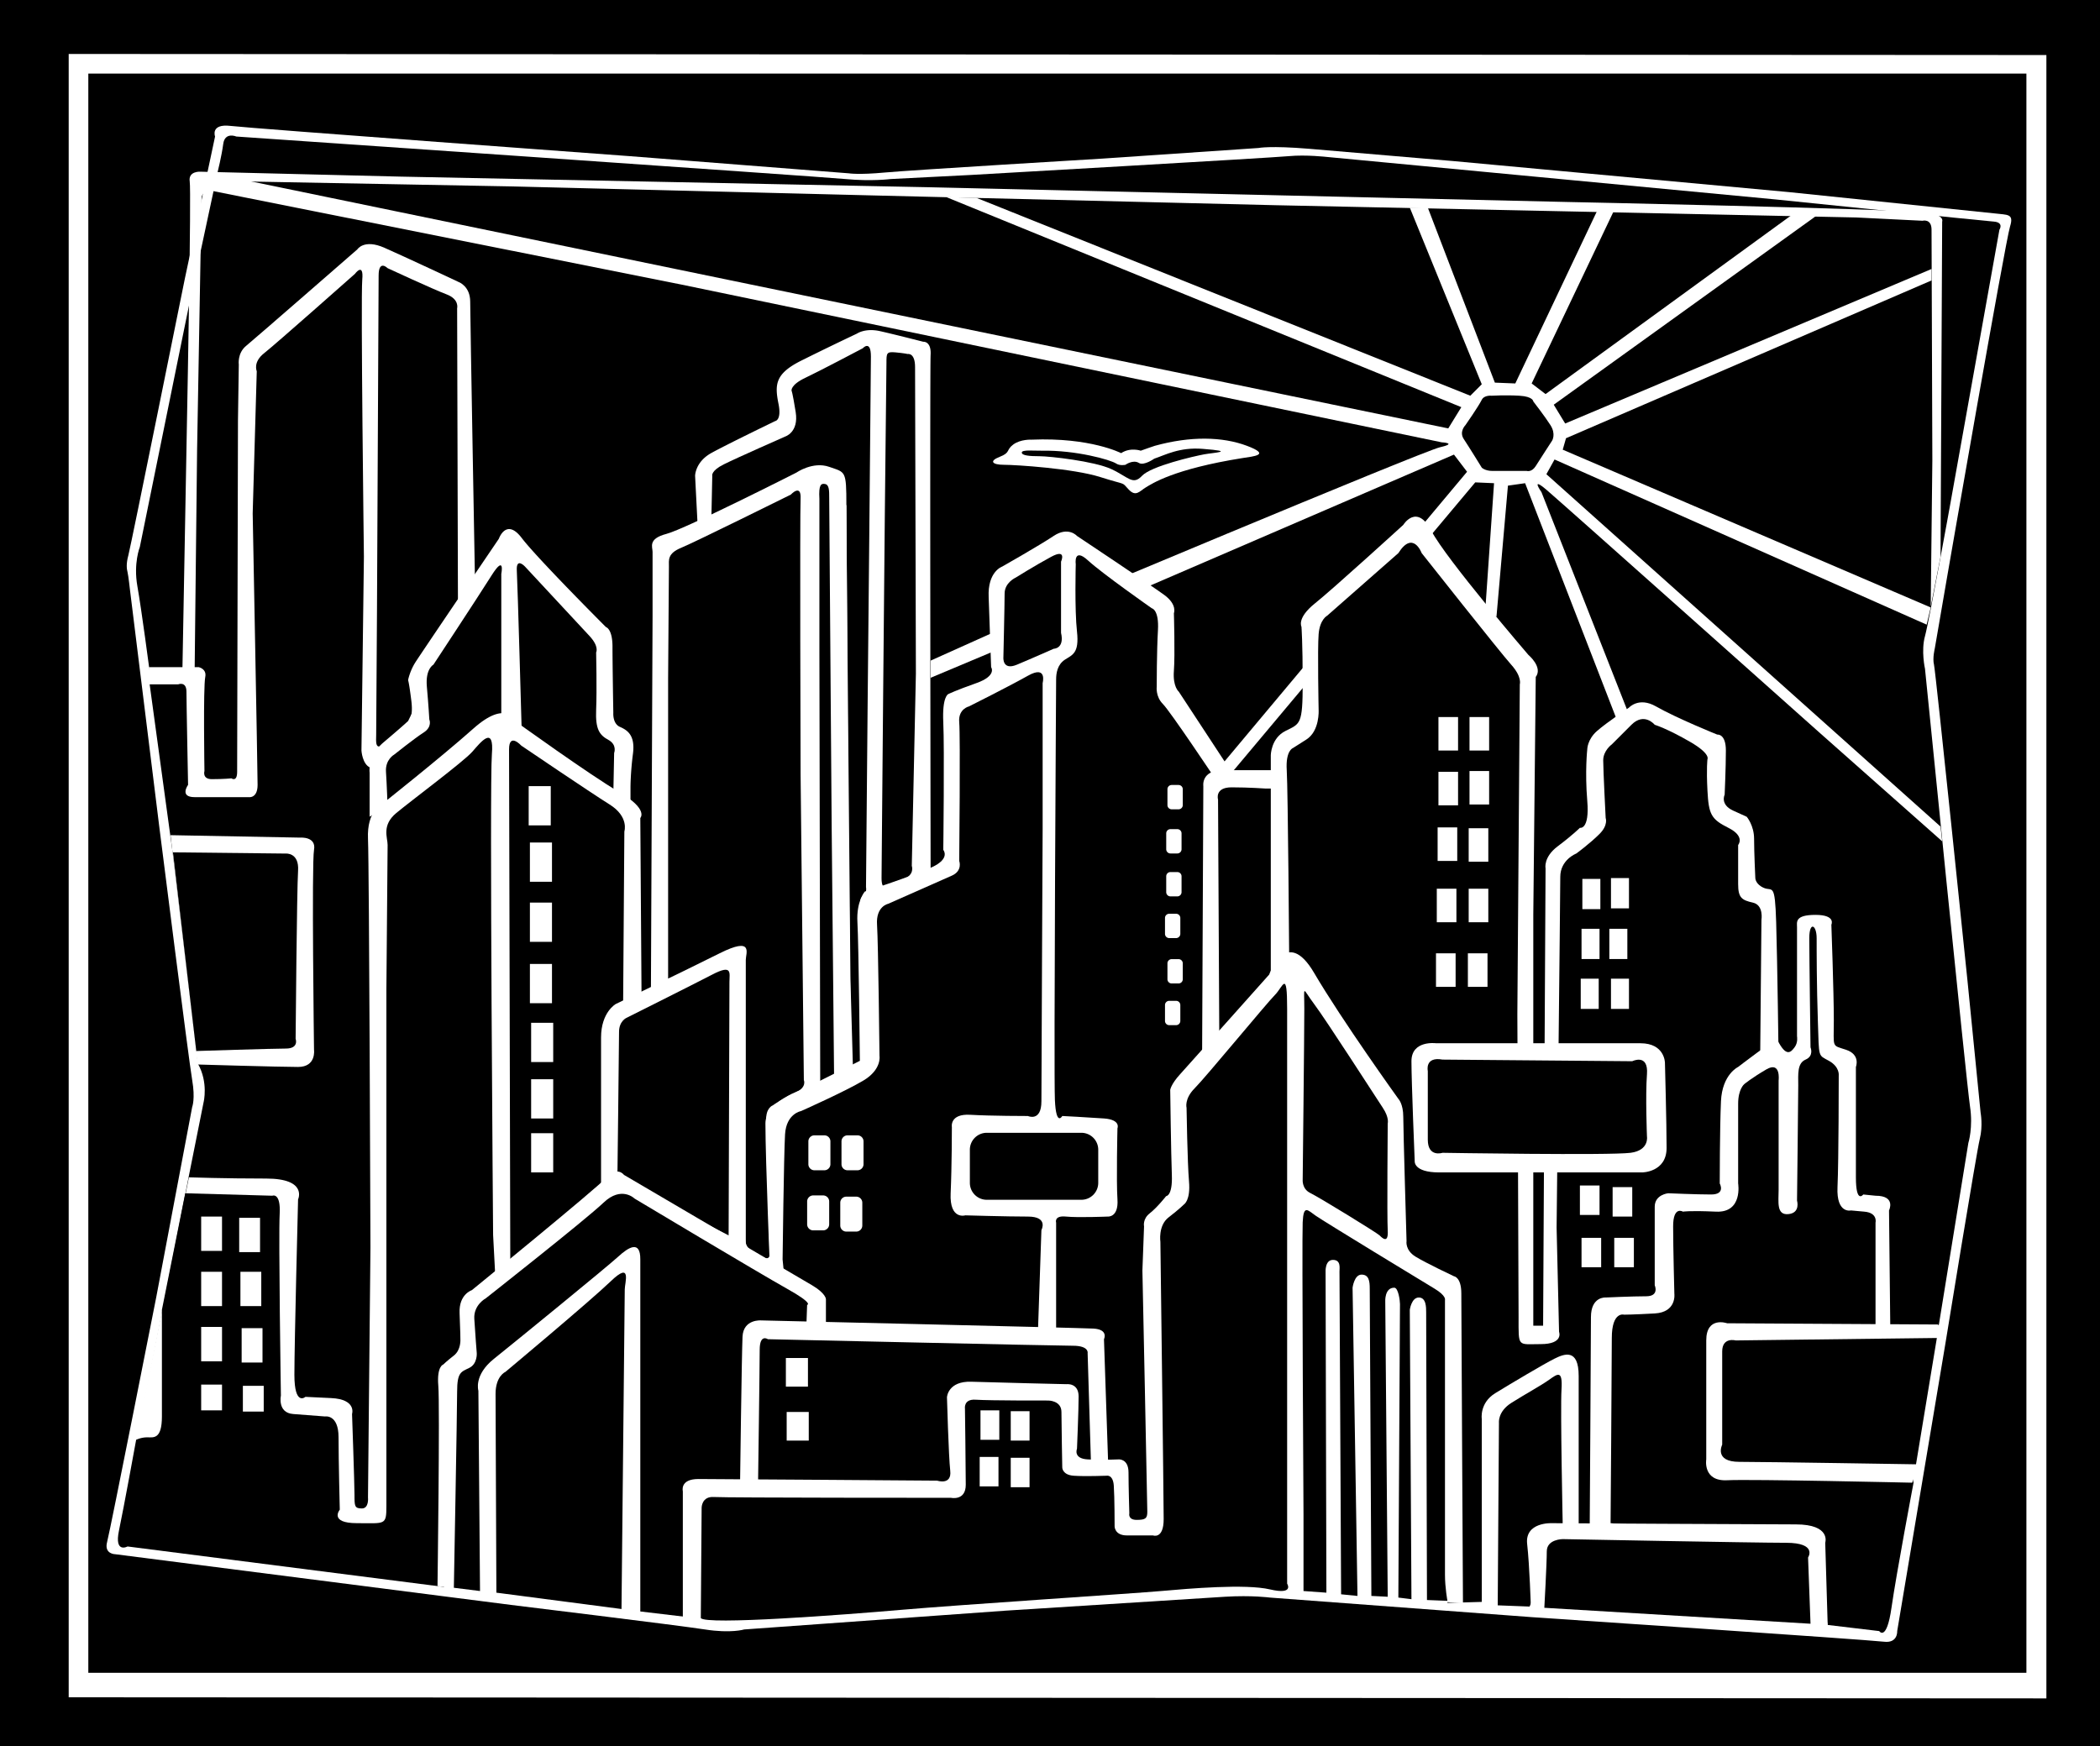
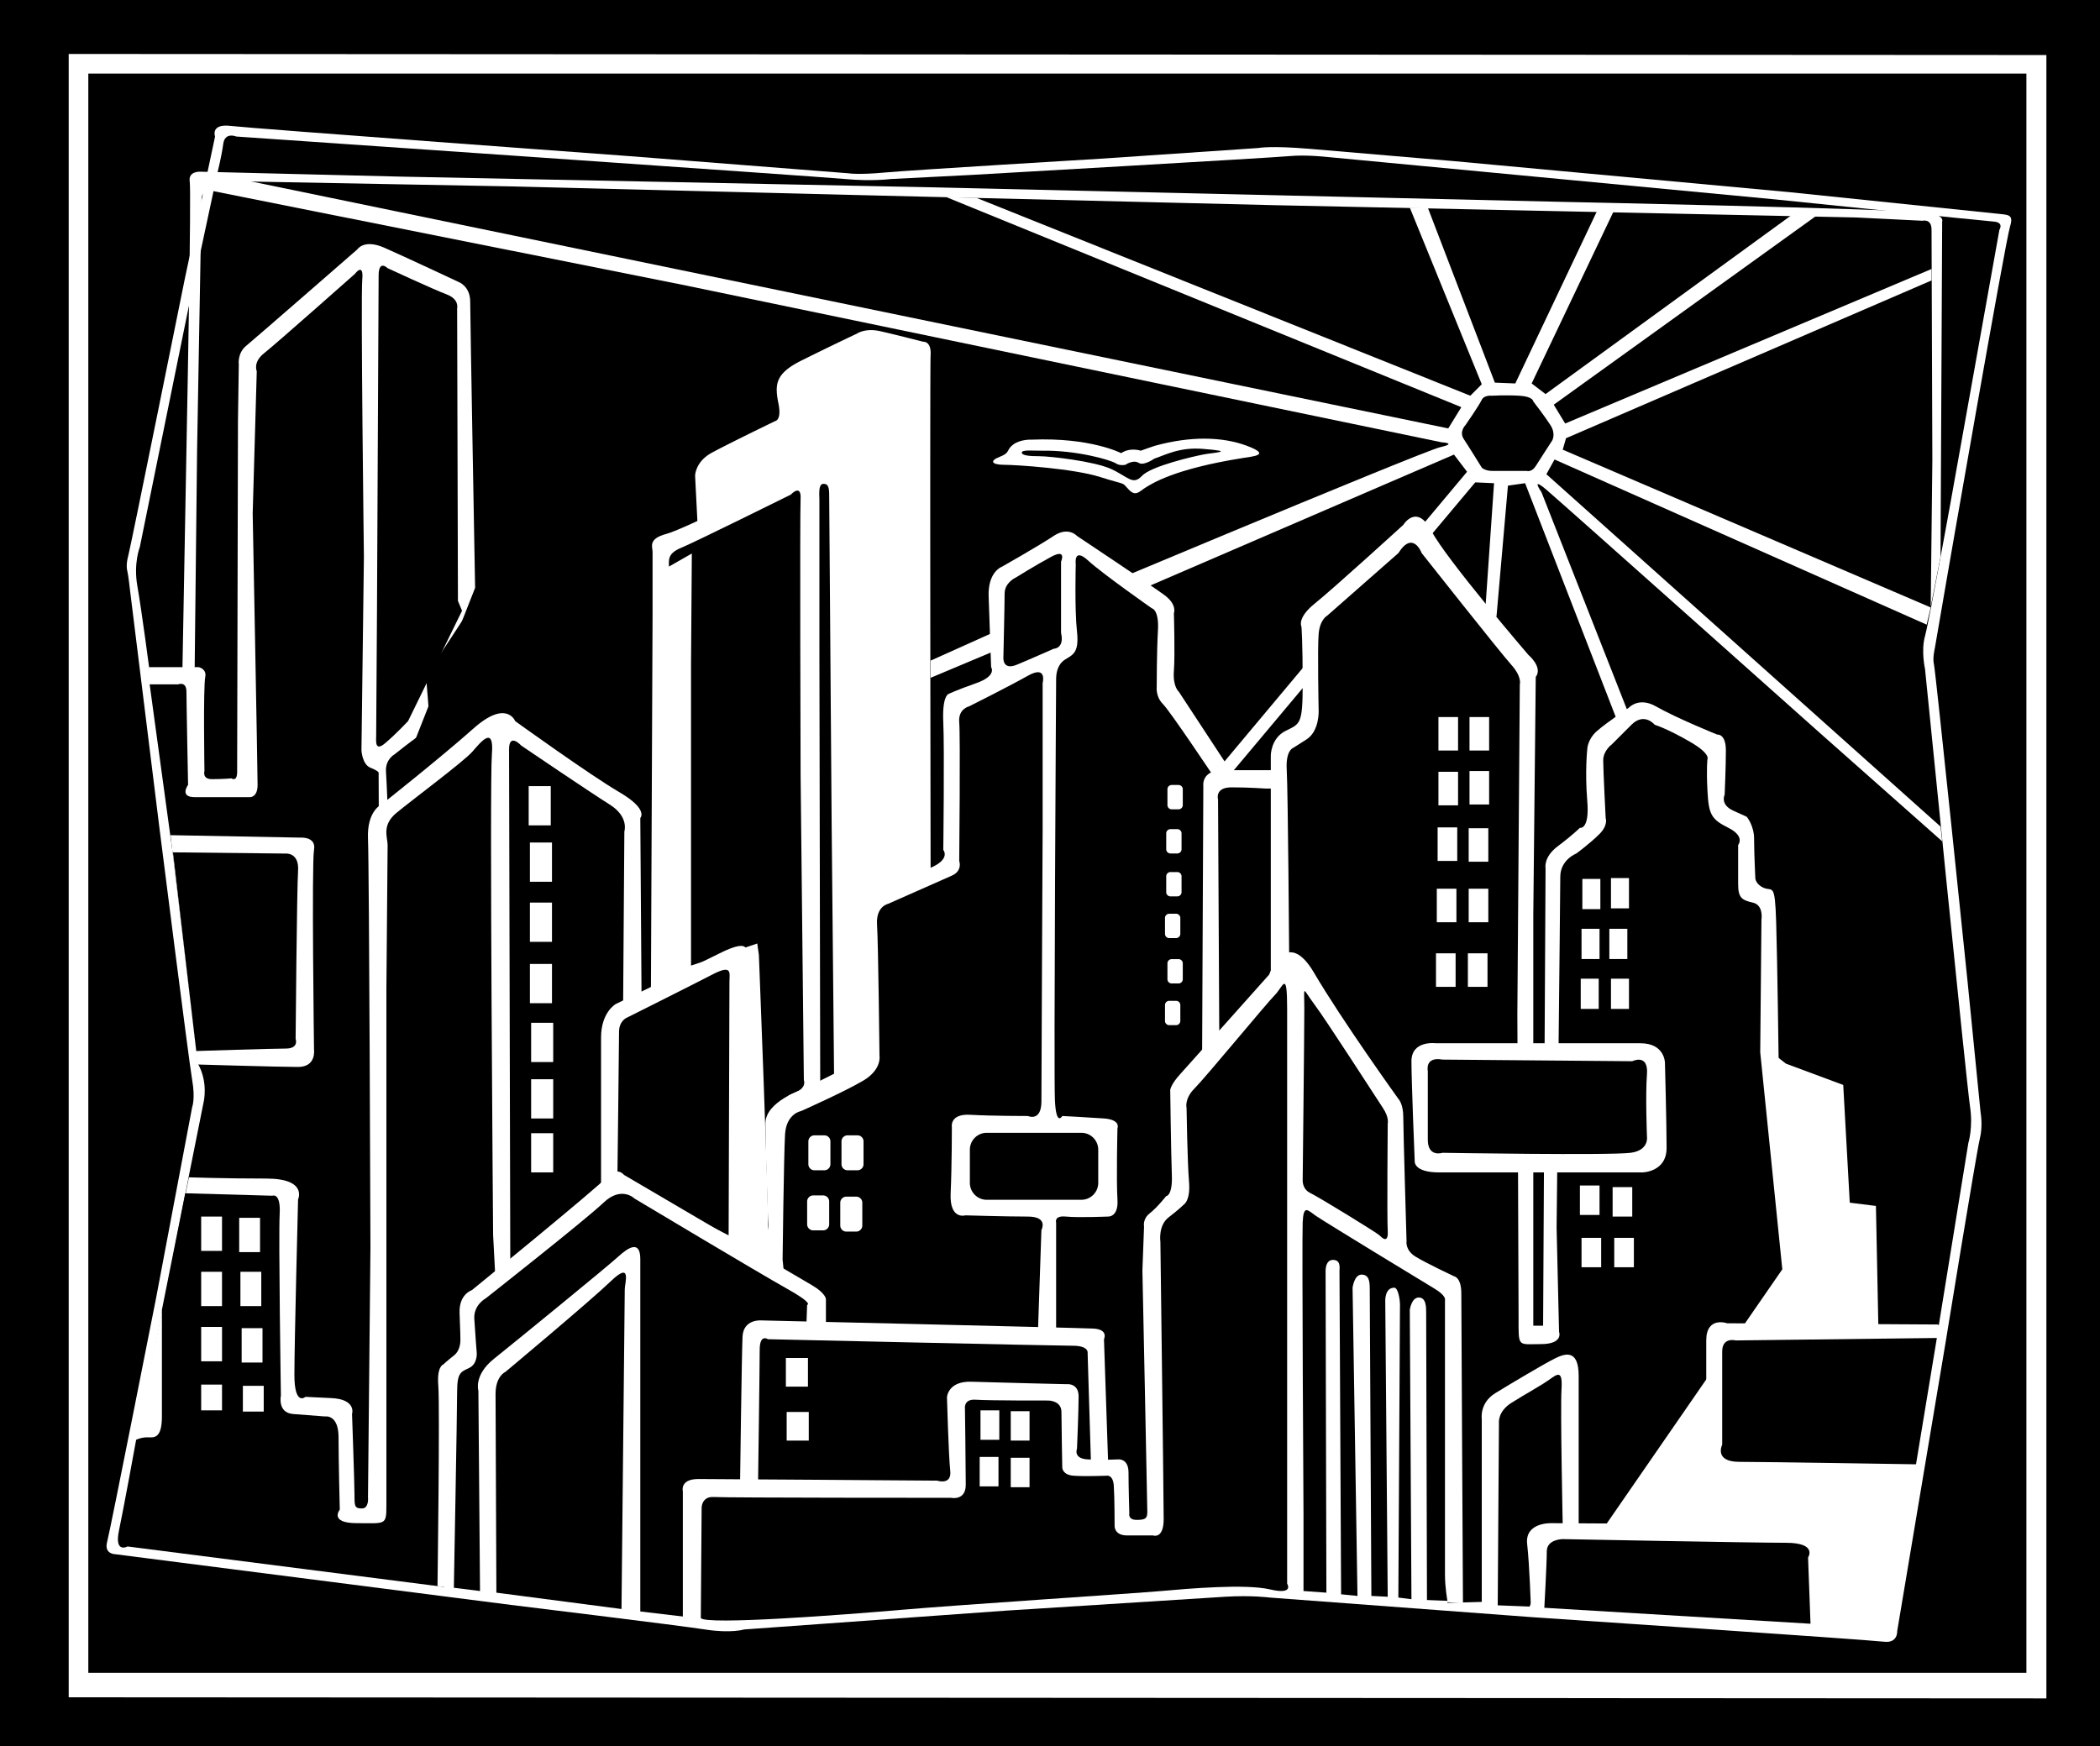
<svg xmlns="http://www.w3.org/2000/svg" width="428" height="356">
  <path d="M428 356V0H0v356h428" />
  <path fill="#fff" d="M417.074 346.219v-335L14 11v335l403.074.219" />
  <path d="M413 341V15H18v326h395" />
  <path fill="#fff" d="M406.5 43.5c2.668.332 4 0 3.168 2.668-.977 3.125-12.836 71.5-12.836 71.5l-2.5 14.5s-.5 2-.164 3.332C394.5 136.832 401 200 401 200l2.668 26.832s.5 2.668-.168 5.336c-.668 2.664-7 41.664-7 41.664l-9.832 58.668s.164 2.5-2.668 2.168c-3.656-.434-71.668-5-71.668-5l-53.5-4s-3.664-.5-9.164-.168c-5.5.332-44.668 2.832-44.668 2.832l-53.332 3.836s-2.668.832-8 0c-5.336-.836-39.5-5-39.5-5L23.5 316.832s-2.332 0-1.668-2.5c.668-2.5 10-49.832 10-49.832l7.336-38.832s.664-1.668 0-5.5c-.668-3.836-6.668-51.336-6.668-51.336l-6-48.5s-.332-3-.5-3.664c-.168-.668-.332-1.668.168-3.5.5-1.836 11.5-56.336 11.5-56.336l6.164-29s-1-2.664 3.168-2.164 81.332 6.164 81.332 6.164l44.668 3.5s2 .336 7.332-.164c5.336-.5 44.336-2.836 44.336-2.836l31.832-2.164s2.332-.5 10.332.164c8 .668 29.336 2.5 29.336 2.5l68.5 6.336L406.5 43.5" />
  <path d="M392.332 136.332s-.832-3.664 0-6.664c.836-3 5.168-27 5.168-27l10-55.836s1-1.5-1.168-1.664C404.168 45 362 40.668 362 40.668L270.5 32s-4.332-.5-7.832-.168c-3.5.336-64.836 3.836-64.836 3.836L181.5 36.5s-3.832.5-9.168 0C167 36 48.168 27.832 48.168 27.832s-2.336-1-2.668 1.5c-.332 2.5-1.168 5.836-1.168 5.836l-6 28L28.5 111.5s-1.332 3.332-.5 8c.832 4.668 2.5 17.332 2.5 17.332l9 1.168.668 23.168h21L128.5 165l1 38.5 7.668-2.168L195 183.5l67 2.332 49.168-.5v80l-.336 7.5 5.668-.164.668-36.836-.168-55.5 47 36.5 11.668 4.336 1.332 24 5.332.664.5 24.836h11.5l.836-.668 6-37s1-3.168.332-7.5c-.668-4.332-9.168-89.168-9.168-89.168" />
  <path fill="#fff" d="m393.5 123.668 2-10.168.332-68.332s.652-1.434-3.5-1.836c-8.668-.84-73.164-2.164-73.164-2.164l-129.836-3L81.5 36l-40.668-1s-2.5-.168-2.164 2c.332 2.168-.5 45.5-.5 45.5l-1 54.668 2.5-.168.5-45.168.914-51.5s-.125-1.414 2.586-1.832c3.789-.586 7-1.5 7-1.5l53.664 1 73.336 1.832 82.332 2 118.332 2.5 13.5.668s1.836-.5 1.836 1.832c0 2.336.164 47 .164 47l-.332 29.836" />
  <path fill="#fff" d="M305 125.668 307.332 99l3.5-.5 18.668 48.168 2.168-1.836-17.5-44.5s-2.336-3.332 1-.5C318.5 102.668 371 149.5 371 149.5l24.832 22-.332-3-80.332-71.832 1.664-3 75.836 33.664.832-3.5-75-32.164.668-2.336 74.5-32.164v-2.336L319 86.332l-2.332-3.832 53.5-38.5-5-.168L315 80.332l-2.832-2.164 16.664-35L325.5 43l-16.668 35.168-4.164-.168L291 42.332h-3.668l14.668 36-2.332 2.336L199 40.332l-6.168-.164 105 42.832-2.664 4.332-245.5-50.664s-9-.5-8.5 1.832L138.832 58l155 32.168s3.336.164-.332 1c-3.668.832-84.168 34.664-84.168 34.664l-19.664 8.836v3.5l44.832-18.836 61.832-26.664 2.668 3.5-49.668 59.332 1 1.668h1l49.336-58.836 3.832.168-1.832 26.5 2.332.668" />
  <path d="M304 80.668s-1.5-.168-2 .832c-.703 1.406-3.332 5.168-3.332 5.168s-1.336 1.332-.336 2.832c1 1.5 3.668 5.832 3.668 5.832s.668.668 2.168.668h7s1 .332 1.832-1c.832-1.332 3.332-5.168 3.332-5.168s.836-1.332-.332-3.164c-1.168-1.836-3.5-4.836-3.5-4.836s0-1-2.832-1.164c-2.836-.168-5.668 0-5.668 0" />
  <path fill="#fff" d="M253.25 93.375c2.254-.36 5.875-.625.875-2.5s-11.5-2-18.75 0c0 0-2.25.75-2.875 1 0 0-2.125-.75-4 .5 0 0-6.25-3.25-18.25-2.75 0 0-2.25-.125-3.75 1s-.5 1.625-2.75 2.5-1.5 1.625.875 1.625 14.125.75 19.625 2.5 4.25.875 5.75 2.5 2.25.375 3.5-.375 5.625-3.75 19.75-6" />
  <path d="M212.375 91.875c-1.625.031-4.125-.25-4.125.375s1.625.75 3.625.75S223 94 226.5 95.625 230.875 99 232.75 97s10.625-4 12.625-4.375 6.738-.574-.25-1.125c-4.75-.375-7.625 1.25-9.875 2 0 0-2.125 1.5-3.125.875-1.2-.75-2.75.375-2.75.375s-1.125.25-1.875-.25c-1.188-.79-8.25-2.75-15.125-2.625" />
  <path fill="#fff" d="M30.332 136H40.5s1.668.332 1.332 2c-.43 2.148-.164 19.168-.164 19.168s-.5 1.664 1.5 1.664c2.504 0 4-.164 4-.164s1.164.832 1.164-1.336c0-2.164.168-71.664.168-71.664l.168-11.336s-.336-2.332 1.5-3.832C52 69 72.832 50.832 72.832 50.832s1.336-2.164 5.5-.332c4.168 1.832 15.168 7 15.168 7s2.332.832 2.332 4 1 58.332 1 58.332L77.668 168.5l-42.836 1.832L30.5 139.5l-.168-3.5" />
  <path d="M30.5 139.5h5.832S38 138.832 38 141s.332 19 .332 19-1.832 2.5 1.336 2.5h11s1.832.332 1.832-2.5-1-55.332-1-55.332l.832-29s-.832-1.836 1.5-3.668c2.336-1.832 18.5-16.168 18.5-16.168s1.836-2.5 1.5 1.168c-.332 3.668.336 56.5.336 56.5l-.5 39.5s.164 2.832 1.832 3.5c1.668.668 1.668 1 1.668 1l.164 38.168-.5 112.332-5.832.168-1.332-21L60 285.832 28 293l10.5-53.332 3-15s1-4-1.168-7.836l-5.164-43.164L30.5 139.5" />
  <path d="M76.668 149.832c0 1.168-.336 3.5 1.832 1.668s4.668-4.5 4.668-4.5l11-22.5-.836-2-.164-59.668S93.668 61 91 60c-2.668-1-12-5.332-12-5.332s-1.832-1.836-1.832 1.5c0 3.332-.336 68.5-.336 68.5l-.164 25.164" />
-   <path fill="#fff" d="M75.332 157.5s-.5-3.332 2.836-6.168A334.405 334.405 0 0 0 83 147.168s1.332-.336.832-4.336c-.5-4-.664-4.164-.664-4.164s.332-1.836 1.5-3.668c1.164-1.832 17-25.168 17-25.168s1.5-4.332 4.664-.164c3.168 4.164 17.168 18.164 17.168 18.164s1.332.336 1.332 4c0 3.668.168 13.5.168 13.5s-.168 2.168 1.332 2.836c1.5.664 3.168 1.664 2.668 5.5-.5 3.832-.5 6.832-.5 6.832v3.332L103.332 148l-28 18.5v-9" />
  <path d="m125 162 .168-8.5s.664-1.668-1.168-2.668c-1.832-1-2.668-2.164-2.5-6.164.168-4 0-11.668 0-11.668s.668-1.168-1.332-3.332C118.168 127.5 107 115.5 107 115.5s-1.832-2-1.668.832c.168 2.836 1 32.836 1 32.836L125 162m-22.832-15.168V117s.832-4.168-2 .332c-2.836 4.5-11.836 18.168-11.836 18.168s-1.664.832-1.332 4.5c.332 3.668.5 6.668.5 6.668s.668 1.5-1.168 2.664c-1.832 1.168-6 4.5-6 4.5s-1.832 1-1.664 3.5c.164 2.5.332 7.168.332 7.168l23.168-17.668" />
  <path fill="#fff" d="m142.168 106.832-.5-9.832s0-2.832 3.332-4.668c3.332-1.832 13-6.5 13-6.5s1.332-.164.668-3.5c-.805-4.004-.668-6.164 4.664-8.832a650.131 650.131 0 0 1 11.336-5.5s1.664-1.168 4.664-.5c3 .668 8.836 2.168 8.836 2.168s1.664-.168 1.5 2.664c-.168 2.836 0 105.5 0 105.5l-12.5 5.836.164 33.664-11.5 5.5-.664-53.164-.836-58.668-22.164-4.168" />
-   <path d="M176.5 180.832s.332 1.5-1 2.168c0 0-.5 2-.332 3.668.164 1.664.332 28.5.332 28.5s.332 1.5-.832 2c-1.168.5-1 1.5-1.168-2.5-.168-4-.668-53.5-.668-53.5L172.5 103l-8.5-4.168L145 105l.168-8s-.336-1 2.332-2.332C150.168 93.332 160 89 160 89s2.832-.832 2.168-5c-.668-4.168-.836-4.332-.836-4.332S161 78.5 164.168 77c3.164-1.5 11.664-6 11.664-6s1.668-1.832 1.668 1.668-.668 71-.668 71l-.332 37.164M180.668 74c0-2 0-2.332 1.832-2.168 1.832.168 2.5.336 2.5.336s1.5-.336 1.5 2.664.168 62.5.168 62.5l-.836 39.168s.668 1.832-1.664 2.668c-2.336.832-3.168 1.5-3.168 1.5s-1.332 1.164-1.332-1.668.664-73.668.664-73.668L180.668 74" />
  <path fill="#fff" d="M133 112.5c0-1-1-2.668 2.832-3.668 3.836-1 26.5-12.5 26.5-12.5S165.668 94 169 95.168c3.332 1.164 3.5.664 3.5 7.832s.832 96.832.832 96.832l.5 17.668.168 1.332L159.168 227v24l-.668 8.668-8.832-5.336-1.168-57.664-14.332 4.832-1.5-.168.332-75.664V112.5" />
-   <path d="M136.332 115.5c0-1.332-.332-2.668 2.5-3.832 2.836-1.168 22.336-10.836 22.336-10.836s2.164-2.332 2 .836c-.168 3.164 0 56.164 0 56.164l.664 62.336s.668 1.5-1.664 2.5c-2.336 1-4.668 2.664-4.668 2.664s-1.5.5-1.332 3.168c.164 2.668.664 26.5.664 26.5s.5 2.332-1.5 1.168c-2-1.168-2.164-1.336-2.164-1.336s-1.5-.332-1.336-3.332c.168-3-1.832-54.168-1.832-54.168l-.332-2.332-13.5 4.5v-61.168l.164-22.832M167 101.668c-.168-2.836.332-3.168 1.168-3 .832.164.832 1.332.832 2.832 0 1.5.5 66.832.5 66.832l.5 51.836-2.832 1-.168-88.336v-31.164" />
+   <path d="M136.332 115.5c0-1.332-.332-2.668 2.5-3.832 2.836-1.168 22.336-10.836 22.336-10.836s2.164-2.332 2 .836c-.168 3.164 0 56.164 0 56.164l.664 62.336s.668 1.5-1.664 2.5s-1.5.5-1.332 3.168c.164 2.668.664 26.5.664 26.5s.5 2.332-1.5 1.168c-2-1.168-2.164-1.336-2.164-1.336s-1.5-.332-1.336-3.332c.168-3-1.832-54.168-1.832-54.168l-.332-2.332-13.5 4.5v-61.168l.164-22.832M167 101.668c-.168-2.836.332-3.168 1.168-3 .832.164.832 1.332.832 2.832 0 1.5.5 66.832.5 66.832l.5 51.836-2.832 1-.168-88.336v-31.164" />
  <path fill="#fff" d="M201.5 121.75 202 136s1.25 1.75-3 3.25-5.75 2.25-5.75 2.25-1.25.5-1 5.75 0 26 0 26 1.5 1.75-2.25 3.5-13.75 5-13.75 5-1.75 2-1.5 6.25.5 28.25.5 28.25l-11.5 5.75s-7.75 2.5-7.75 7c0 7.516 1 31.75 1 31.75L167.75 275l54.75 2.5 1 20 5.5 12.75 9 .5 2.75-73.5V222.5l7.5-8.75-.75-54 2.25-2.25 1-.5-10.5-16s-1.25-1-1-4.25 0-11.75 0-11.75.75-1.75-2-3.75-17.75-12-17.75-12-1.75-2-4.75 0-10.5 6.25-10.5 6.25-3 1-2.75 6.25" />
  <path d="M207 117.75s-2.25 1-2.25 3.25-.25 13-.25 13-.25 2.75 2.75 1.5 7.5-3.25 7.5-3.25 2.25 0 1.5-3.25v-14.5s1.25-2.75-2-1-7.25 4.25-7.25 4.25" />
  <path d="M215.25 138.5c0-1.25.25-3 1.75-4s3-1.25 2.5-5.75-.25-13.75-.25-13.75-.5-3.5 2.5-.75 13 9.75 13 9.75 1.5.25 1.25 4.5-.25 11.5-.25 11.5-.25 2 1.25 3.5 10.5 15 10.5 15l-.5 54.25-6 9.75-.5 20.25-2.75 67.75-8-.25-14.5-39.25v-21.75s-.5-1.5 2-1.25 8.5 0 8.5 0 2.25.25 2-3.5 0-14.5 0-14.5.75-1.75-2.75-2-8.5-.5-8.5-.5-1.25 2.25-1.5-3.25.25-85.75.25-85.75m-2.75.75s1-3.75-3-1.5-12 6.25-12 6.25-2.25.5-2 3.25 0 28.25 0 28.25.75 2-1.5 3-13 5.75-13 5.75-2.5.5-2.25 4.25.5 26.75.5 26.75.5 2.75-3.25 5-12.75 6.25-12.75 6.25-3 .5-3.25 4.75-.5 25.5-.5 25.5l.25 2.5L167 271l44.5 1.75.75-22s1.5-2.75-2.75-2.75-12.75-.25-12.75-.25-3.25 1-3-4.5.25-13.5.25-13.5-.5-2.75 3.75-2.5 11.75.25 11.75.25 2.75 1.25 2.75-3 .25-55.5.25-55.5v-29.75" />
  <path fill="#fff" d="M238.8 164.98a.864.864 0 0 1-.863-.863v-3.234c0-.477.387-.863.864-.863h1.398c.477 0 .863.386.863.863v3.234a.864.864 0 0 1-.863.863h-1.398m-.251 9a.864.864 0 0 1-.863-.863v-3.234c0-.477.387-.863.864-.863h1.398c.477 0 .863.386.863.863v3.234a.864.864 0 0 1-.863.863h-1.398m-.001 8.75a.864.864 0 0 1-.863-.863v-3.234c0-.477.387-.863.864-.863h1.398c.477 0 .863.386.863.863v3.234a.864.864 0 0 1-.863.863h-1.398m-.251 8.5a.864.864 0 0 1-.863-.863v-3.234c0-.477.387-.863.864-.863h1.398c.477 0 .863.386.863.863v3.234a.864.864 0 0 1-.863.863h-1.398m.499 9.25a.864.864 0 0 1-.863-.863v-3.234c0-.477.387-.863.864-.863h1.398c.477 0 .863.386.863.863v3.234a.864.864 0 0 1-.863.863h-1.398m-.501 8.5a.864.864 0 0 1-.863-.863v-3.234c0-.477.387-.863.864-.863h1.398c.477 0 .863.386.863.863v3.234a.864.864 0 0 1-.863.863h-1.398m-65.559 29.583a1.239 1.239 0 0 1-1.238-1.239v-4.648c0-.684.555-1.238 1.238-1.238h2.016c.683 0 1.238.554 1.238 1.238v4.648c0 .684-.555 1.238-1.238 1.238h-2.016m-6.75.001a1.239 1.239 0 0 1-1.238-1.239v-4.648c0-.684.555-1.238 1.238-1.238h2.016c.683 0 1.238.554 1.238 1.238v4.648c0 .684-.555 1.238-1.238 1.238h-2.016m-.25 12.251a1.239 1.239 0 0 1-1.238-1.239v-4.648c0-.684.555-1.238 1.238-1.238h2.016c.683 0 1.238.554 1.238 1.238v4.648c0 .684-.555 1.238-1.238 1.238h-2.016m6.75.251a1.239 1.239 0 0 1-1.238-1.239v-4.648c0-.684.555-1.238 1.238-1.238h2.016c.683 0 1.238.554 1.238 1.238v4.648c0 .684-.555 1.238-1.238 1.238h-2.016" />
  <path d="M220.383 244.578a3.45 3.45 0 0 0 3.449-3.45v-6.757a3.45 3.45 0 0 0-3.45-3.45h-19.265a3.45 3.45 0 0 0-3.449 3.45v6.758a3.45 3.45 0 0 0 3.45 3.45h19.265" />
  <path fill="#fff" d="m245 215.5.25-55.25s-.5-3.25 4-3.25H261l1.25 43.25L245 215.5" />
  <path d="m248.5 211-.25-48s-.75-2.5 2.75-2.5 7 .25 7 .25h2.25l.75 37.75-12.5 12.5" />
  <path fill="#fff" d="M259 199.5V154s0-3.5 3-5 3.5-1.25 3.5-9.75-.25-11.5-.25-11.5-1-1.75 2.75-4.75 18-16 18-16 2.75-4.5 5.75 1.25 19.75 25.25 19.75 25.25 3 2.5 1.5 4.5l-.5 48.5v83.75h2L315 177s-.5-2.25 2.5-4.5 4.5-3.75 4.5-3.75 2 .5 1.5-5.5 0-10.5 0-10.5 0-2 2-3.75 6.5-4.75 6.5-4.75 2-2.25 5.5-.25c4.277 2.441 12.5 5.75 12.5 5.75s1.75-.25 1.75 3.25-.25 9-.25 9-1 2 1.75 3.25l2.75 1.25s1.5 1.75 1.5 4.5.25 8 .25 8 0 1.25 1.75 2 2.25-1.25 2.5 7 .5 28 .5 28l.5 42.25L326.5 312l-12.75.25-9 14.75-9.75-.25-.5-64.75-10-8 .25-27.25-21.5-28.75-4.25 1.5" />
  <path d="M321.25 174s-3.25 1.25-3.25 4.75-.75 71.5-.75 71.5l.5 21.25s1 2.5-3.75 2.5-4.5.75-4.5-5.5-.25-61.75-.25-61.75l.5-67.25s.5-1.5-1.75-4-18.25-22.75-18.25-22.75-1.75-4.75-4.75 0l-14.5 12.75s-1.5.75-1.75 3.75 0 15.5 0 15.5.25 4.25-2.5 6l-2.75 1.75s-1.5.5-1.25 4.5.5 38.5.5 38.5l21.5 31.25V254l9.75 8 1 64.75 8.75-.25L327 311.25l36.25-52.5-4.5-44.25.25-27s.5-3-1.75-3.5-3-1-3-3.75v-8s1.5-1.75-2-3.5-4-2.75-4.25-7.5 0-6.5 0-6.5.668-1.082-3.5-3.5c-4.742-2.75-7.25-3.5-7.25-3.5s-2.121-2.629-4.75 0l-4 4s-1.75 1.25-1.75 3.25.5 11.75.5 11.75.57 1.43-1.25 3.25c-2 2-4.75 4-4.75 4" />
  <path fill="#fff" d="M297.168 153v-6.832h-4V153h4m6.332 0v-6.832h-4V153h4m0 11v-6.832h-4V164h4m-6.332.168v-6.836h-4v6.836h4M297 175.5v-6.832h-4v6.832h4m6.332.168v-6.836h-4v6.836h4m-6.5 12.332v-6.832h-4V188h4m6.5 0v-6.832h-4V188h4m-.164 13.168v-6.836h-4v6.836h4m-6.5 0v-6.836h-4v6.836h4m35.332-16V179h-3.668v6.168H332m-5.832.164v-6.164H322.5v6.164h3.668M326 195.5v-6.168h-3.668v6.168H326m5.668 0v-6.168H328v6.168h3.668m.332 10.168V199.5h-3.668v6.168H332m-6.168 0V199.5h-3.664v6.168h3.664m.168 42v-6h-4v6h4m6.668.332v-6h-4v6h4m.332 10.332v-6h-4v6h4m-6.668 0v-6h-4v6h4m-33.664-45.664s-5-.668-5 3.664c0 4.336.664 20.336.664 20.336s-.332 2.332 5 2.332h41.336s5 0 5-5-.336-17.332-.336-17.332 0-4-5-4h-41.664" />
  <path d="m294 216 38.668.332s3.332-1.664 3 2.668c-.336 4.332 0 12.668 0 12.668s.5 2.832-3.336 3.332c-4.297.563-38.332 0-38.332 0s-3 1-3-2.668v-14s-.668-3 3-2.332" />
-   <path fill="#fff" d="m385.25 270-.25-23.25s1.5-3-2.75-3l-2.5-.25s-1.5 2-1.5-3.5v-22.5s1-2.5-2-3.5-2.5-.25-2.5-6-.5-19.5-.5-19.5 1-2-3.25-2-3.75 1.5-3.75 2.5v22.25s.25 1.25-.5 2.25-1.695 2.105-3.5-1.5c-.25-.5-8 5.5-8 5.5s-3.25 1.5-3.5 7-.25 16.75-.25 16.75 1.25 2.25-1.75 2.25-8.75-.25-8.75-.25-2.75.25-2.75 2.75v16s1 2.25-1.75 2.25-8.25.25-8.25.25-3-.25-3 4-.25 42.75-.25 42.75l45 2.75 3.25 17.5 12.25 1 5.25-30-4.5-32.5" />
-   <path d="M382.25 270v-20.75s.5-2-2.25-2.25l-2.75-.25s-3 .75-2.75-4.75.25-22.75.25-22.75.25-1.75-2-3-2-.5-2.25-8-.25-14.25-.25-17-1.5-3.5-1.5 0 .25 22.25.25 22.25.75 1.75-1 2.5-1.5 3-1.5 5.25-.25 23.5-.25 23.5.75 2.5-1.75 2.75-2-2.5-2-5v-22.25s.5-4-2.5-2.25-4.5 3-4.5 3-1.25 1-1.25 4v16.25s1 6-4.5 5.75-6.75 0-6.75 0-2-1.25-2 3 .25 13.75.25 13.75.5 3.75-4 4-6.25.25-6.25.25-2.5-.75-2.5 4.75-.25 37.75-.25 37.75l40.5 3.5 3.75 17.25 10.5 1.25s1.5 2.25 2.5-4.75 4.5-25.5 4.5-25.5L382.25 270" />
  <path fill="#fff" d="m395 270-43-.25s-4.25-1.5-4.25 3.5v24.25s-.75 4.5 4.25 4.25 37.75.5 37.75.5L395 270" />
  <path d="m394.75 272.75-41 .5s-2.75-.75-2.75 2.25v19s-1.75 3.5 3.5 3.5 36 .5 36 .5l4.25-25.75" />
  <path fill="#fff" d="M302 327v-37.75s-.5-3.25 2.75-5.25 10-6 12-7 5-2.25 5 3.5V312L312 327.5l-10-.5" />
  <path d="m305.25 327.25.25-37.25s-.25-2.25 2.5-4 6-3.5 7.75-4.75 2.75-2 2.5 2 .25 27.75.25 27.75l-6.75 16.5-6.5-.25" />
  <path fill="#fff" d="m312 327.5 60.5 3.75-.5-16.75s1.25-3.75-6-3.75-49.75-.25-49.75-.25-5.5-.25-5 4.25.75 12.75.75 12.75" />
  <path d="M314.75 327.75 369 331l-.5-13.5s2-3-4.5-3-45.5-.75-45.5-.75-3.25 0-3.25 2.5-.5 11.5-.5 11.5" />
  <path fill="#fff" d="m130.75 202.75-.25-36s1.75-1.75-4.25-5.25S105 147 105 147s-1.75-4.5-8.5 1.5S77.75 164 77.75 164s-3 1.25-2.75 7 .5 83.25.5 83.25l-.5 51s.25 2.25-1.25 2.25-1.5-.5-1.5-2.75-.5-16.5-.5-16.5 1-3-4.25-3.25l-5.25-.25s-2.25 2-2.25-4.5.75-35.75.75-35.75 2-4.25-6.5-4.25S38.5 240 38.5 240l-11 54.5 63 24.75 1.25-39 32.25-40 1.25-32.75 5.5-4.75" />
  <path d="m127 204.5.25-35s1-3-3-5.5-18-12-18-12-2.5-2.75-2.5.75.25 104.5.25 104.5l20-17 3-35.75m-48-32.25c0-1.5-1.25-4 1.75-6.5s13.75-10.5 15.5-12.5 4.5-5.5 4 .5.25 98 .25 98l.5 9.5L92.5 280l-2 43.5-64.5-8.25s-2.75 1.5-1.75-3.25 3.5-18.5 3.5-18.5 1-.5 2.25-.5 3 .5 3-4.25V267l4.75-23.75 17.75.5s1.75-.75 1.5 3.75.25 37 .25 37-.75 3.5 2.5 3.75l6.5.5S69 288.25 69 293s.25 14.75.25 14.75-2.25 2.75 3.5 2.75 6 .5 6-3.5V201.75l.25-29.5" />
  <path fill="#fff" d="M112.25 168.25v-8h-4.5v8h4.5m.25 11.5v-8H108v8h4.5m0 12.25v-8H108v8h4.5m0 12.5v-8H108v8h4.5m.25 12v-8h-4.5v8h4.5m0 11.5v-8h-4.5v8h4.5m0 11v-8h-4.5v8h4.5m-67.5 16v-7H41v7h4.25m7.75.25v-7h-4.25v7H53m.25 11v-7H49v7h4.25m.25 11.5v-7h-4.25v7h4.25m-8.25-.25v-7H41v7h4.25m0-11.25v-7H41v7h4.25m0 21.25v-5.25H41v5.25h4.25m8.5.25v-5.25H49.5v5.25h4.25m-19-117.5 26.5.5s3.25-.25 2.75 2.5S64 214 64 214s.5 3.5-3.25 3.5-20.5-.5-20.5-.5l-5.5-46.75" />
  <path d="m35.25 173.75 23 .25s2.75-.25 2.5 3.5-.5 34.25-.5 34.25.75 2-2 2-18.25.5-18.25.5l-4.75-40.5" />
  <path fill="#fff" d="M152 253.668v-58c0-1.336 1.668-4.836-5.332-1.336S125.5 204.668 125.5 204.668s-3 1.664-3 6.832v31.168l29.5 11" />
  <path d="M148.5 251.832s.168-49.832.168-51.664c0-1.836.664-3.668-3.5-1.5-4.168 2.164-17.5 8.832-17.5 8.832s-1.5.668-1.5 2.832c0 2.168-.336 29.836-.336 29.836l22.668 11.664" />
  <path fill="#fff" d="M168.332 270.5v-5.668s0-1.164-2.832-2.832-38.332-22.5-38.332-22.5-1.336-1.832-3.5.5c-2.168 2.332-27.5 23-27.5 23s-2.668.832-2.5 4.668c.164 3.832.164 5.332.164 5.332s.168 2.168-1.332 3.332c-1.5 1.168-2.168 1.836-2.168 1.836s-1.332.332-1 4.332c.336 4-.164 40.832-.164 40.832l51.164 6.5 1.168-26 11.668-.664 1.164-31.668 14-1" />
  <path d="m140.332 329.668 2.168-25.836 10.332-.664 2.336-32.5h9.164L164.5 266s1.5-.168-4.168-3.332c-5.664-3.168-31-18.336-31-18.336s-2.664-2.664-6.332.836c-3.668 3.5-24 19.5-24 19.5s-2.5 1.332-2.332 4.164c.164 2.836.5 7 .5 7s.164 2.168-1.5 3c-1.668.836-2.5.836-2.5 4.836s-.668 40-.668 40l5.332.664L97.5 283.5s-1-3.168 3.168-6.5c4.164-3.332 23.164-18.832 25.332-20.832 2.168-2 4.5-3.336 4.5.5V328.5l9.832 1.168" />
  <path d="m101.168 324.668 25.5 3.332s.664-63.832.664-65.168c0-1.332 1.5-5.832-2.832-1.664-4.332 4.164-21.5 18.5-21.5 18.5s-2 .832-2 4.5c0 3.664.168 40.5.168 40.5" />
  <path fill="#fff" d="M225.832 297.668 225 273s1-2-2.168-2.168c-3.164-.164-67.664-1.664-67.664-1.664s-3.668-.336-3.836 3.332c-.164 3.668-.5 29.832-.5 29.832s65.836 9.5 75-4.664" />
  <path d="m222.332 297.668-.664-21.836s.332-1.5-3-1.5c-3.336 0-62.168-1.332-62.168-1.332s-1.668-1.168-1.668 2.168c0 3.332-.332 27.164-.332 27.164h48.668l19.164-4.664" />
  <path fill="#fff" d="M164.668 282.668v-5.836h-4.5v5.836h4.5m.164 11v-5.836h-4.5v5.836h4.5" />
  <path fill="#fff" d="M139.168 329.668V304s-.668-2.5 3.164-2.5c3.836 0 48.668.332 48.668.332s3 1 2.668-2c-.336-3-.668-15-.668-15s.168-3.332 5-3.164c4.832.164 19.332.5 19.332.5s2.5-.336 2.5 2.5c0 2.832-.332 10.664-.332 10.664s-.832 2 2.168 2.168c3 .168 6.332 0 6.332 0s2-.168 2 2.668c0 2.832.168 8.332.168 8.332s-.336 1.332 1.5 1.332c1.832 0 2.164-.332 2.164-1.664 0-1.336-1-49.168-1-49.168l.336-9s-.336-1.5 1.164-2.668c1.5-1.164 3.336-3.5 3.336-3.5s1.332 0 1.164-4.332c-.164-4.332-.332-17.332-.332-17.332s.168-1.168 2-3.168 18.168-20.332 18.168-20.332 3.5-10 9.164-.336C273.5 208 285 224 285 224s1 1 1 3.668c0 2.664.668 25.332.668 25.332s-.336 1.832 1.832 3.168c2.168 1.332 7.832 4 7.832 4s1.5.164 1.5 3.5c0 3.332.336 63.164.336 63.164l-35.668-2.5-18.5-4.664-66.168 7.664-35 2.668-3.664-.332" />
  <path d="m142.832 329.832.168-22.5s0-2.332 2.5-2.164c2.5.164 48.332.164 48.332.164s3 .668 3-2.664c0-3.336-.164-15.5-.164-15.5s-.336-2 2.164-1.836c3 .2 14.836.168 14.836.168s2.664 0 2.664 2.332c0 2.336.168 11.336.168 11.336s0 1.5 2.332 1.664c2.336.168 6.668 0 6.668 0s1.332-.332 1.5 2c.168 2.336.168 8.336.168 8.336s0 1.832 2.5 1.832H235s2.168.832 2.168-3.332c0-4.168-.668-56.5-.668-56.5s-.5-3.336 1.668-5c2.164-1.668 3.164-2.668 3.164-2.668s1.336-.832 1-4.668c-.332-3.832-.5-15-.5-15s-.5-1.832 1.668-4c2.168-2.164 14.668-17.332 16.332-19 1.668-1.664 2.5-5.332 2.5 2.836v117.164s1.5 2.336-3.5 1.168-16.5-.168-22.164.332c-5.668.5-41.5 2.836-53 3.836s-40 3.164-40.836 1.664" />
  <path fill="#fff" d="M203.668 293.5v-6h-3.836v6h3.836m-.168 9.5v-6h-3.832v6h3.832m6.332.168v-6H206v6h3.832m0-9.5v-6H206v6h3.832" />
  <path d="M265.5 240.5s-.168 1.832 1.5 2.668c2.2 1.098 13.668 8.164 14.168 8.664s1.832 1.836 1.664-1c-.164-2.832 0-21.832 0-21.832s.336-1.168-1-3.168c-1.332-2-11.5-17.832-14-21.164-2.5-3.336-2-4-2 1S265.5 240.5 265.5 240.5m29.5 85.832s-.5-2.664-.5-5.332v-56s.332-.832-2.168-2.332-22.5-13.668-24.164-14.836c-1.668-1.164-2.5-2.332-2.668 1.336-.168 3.664.168 59.664.168 59.664v15.5l4.664.336-.164-65.336s-.168-2.5 1.5-2.5c1.664 0 1.332 1.668 1.332 2.336 0 .664.332 65.832.332 65.832l3.336.332-1-62.832s.332-2.668 1.832-2.668 1.668 1.336 1.668 2.836c0 1.5.332 62.664.332 62.664l3.332.168-.5-60.168s-.172-2.832 1.836-2.832c.832 0 1.164 2.668 1.164 3.332 0 .668-.332 59.836-.332 59.836l2.668.332-.336-59s.336-2.5 1.836-2.5 1.5 2 1.5 3 .164 58.668.164 58.668l4.168.164" />
</svg>